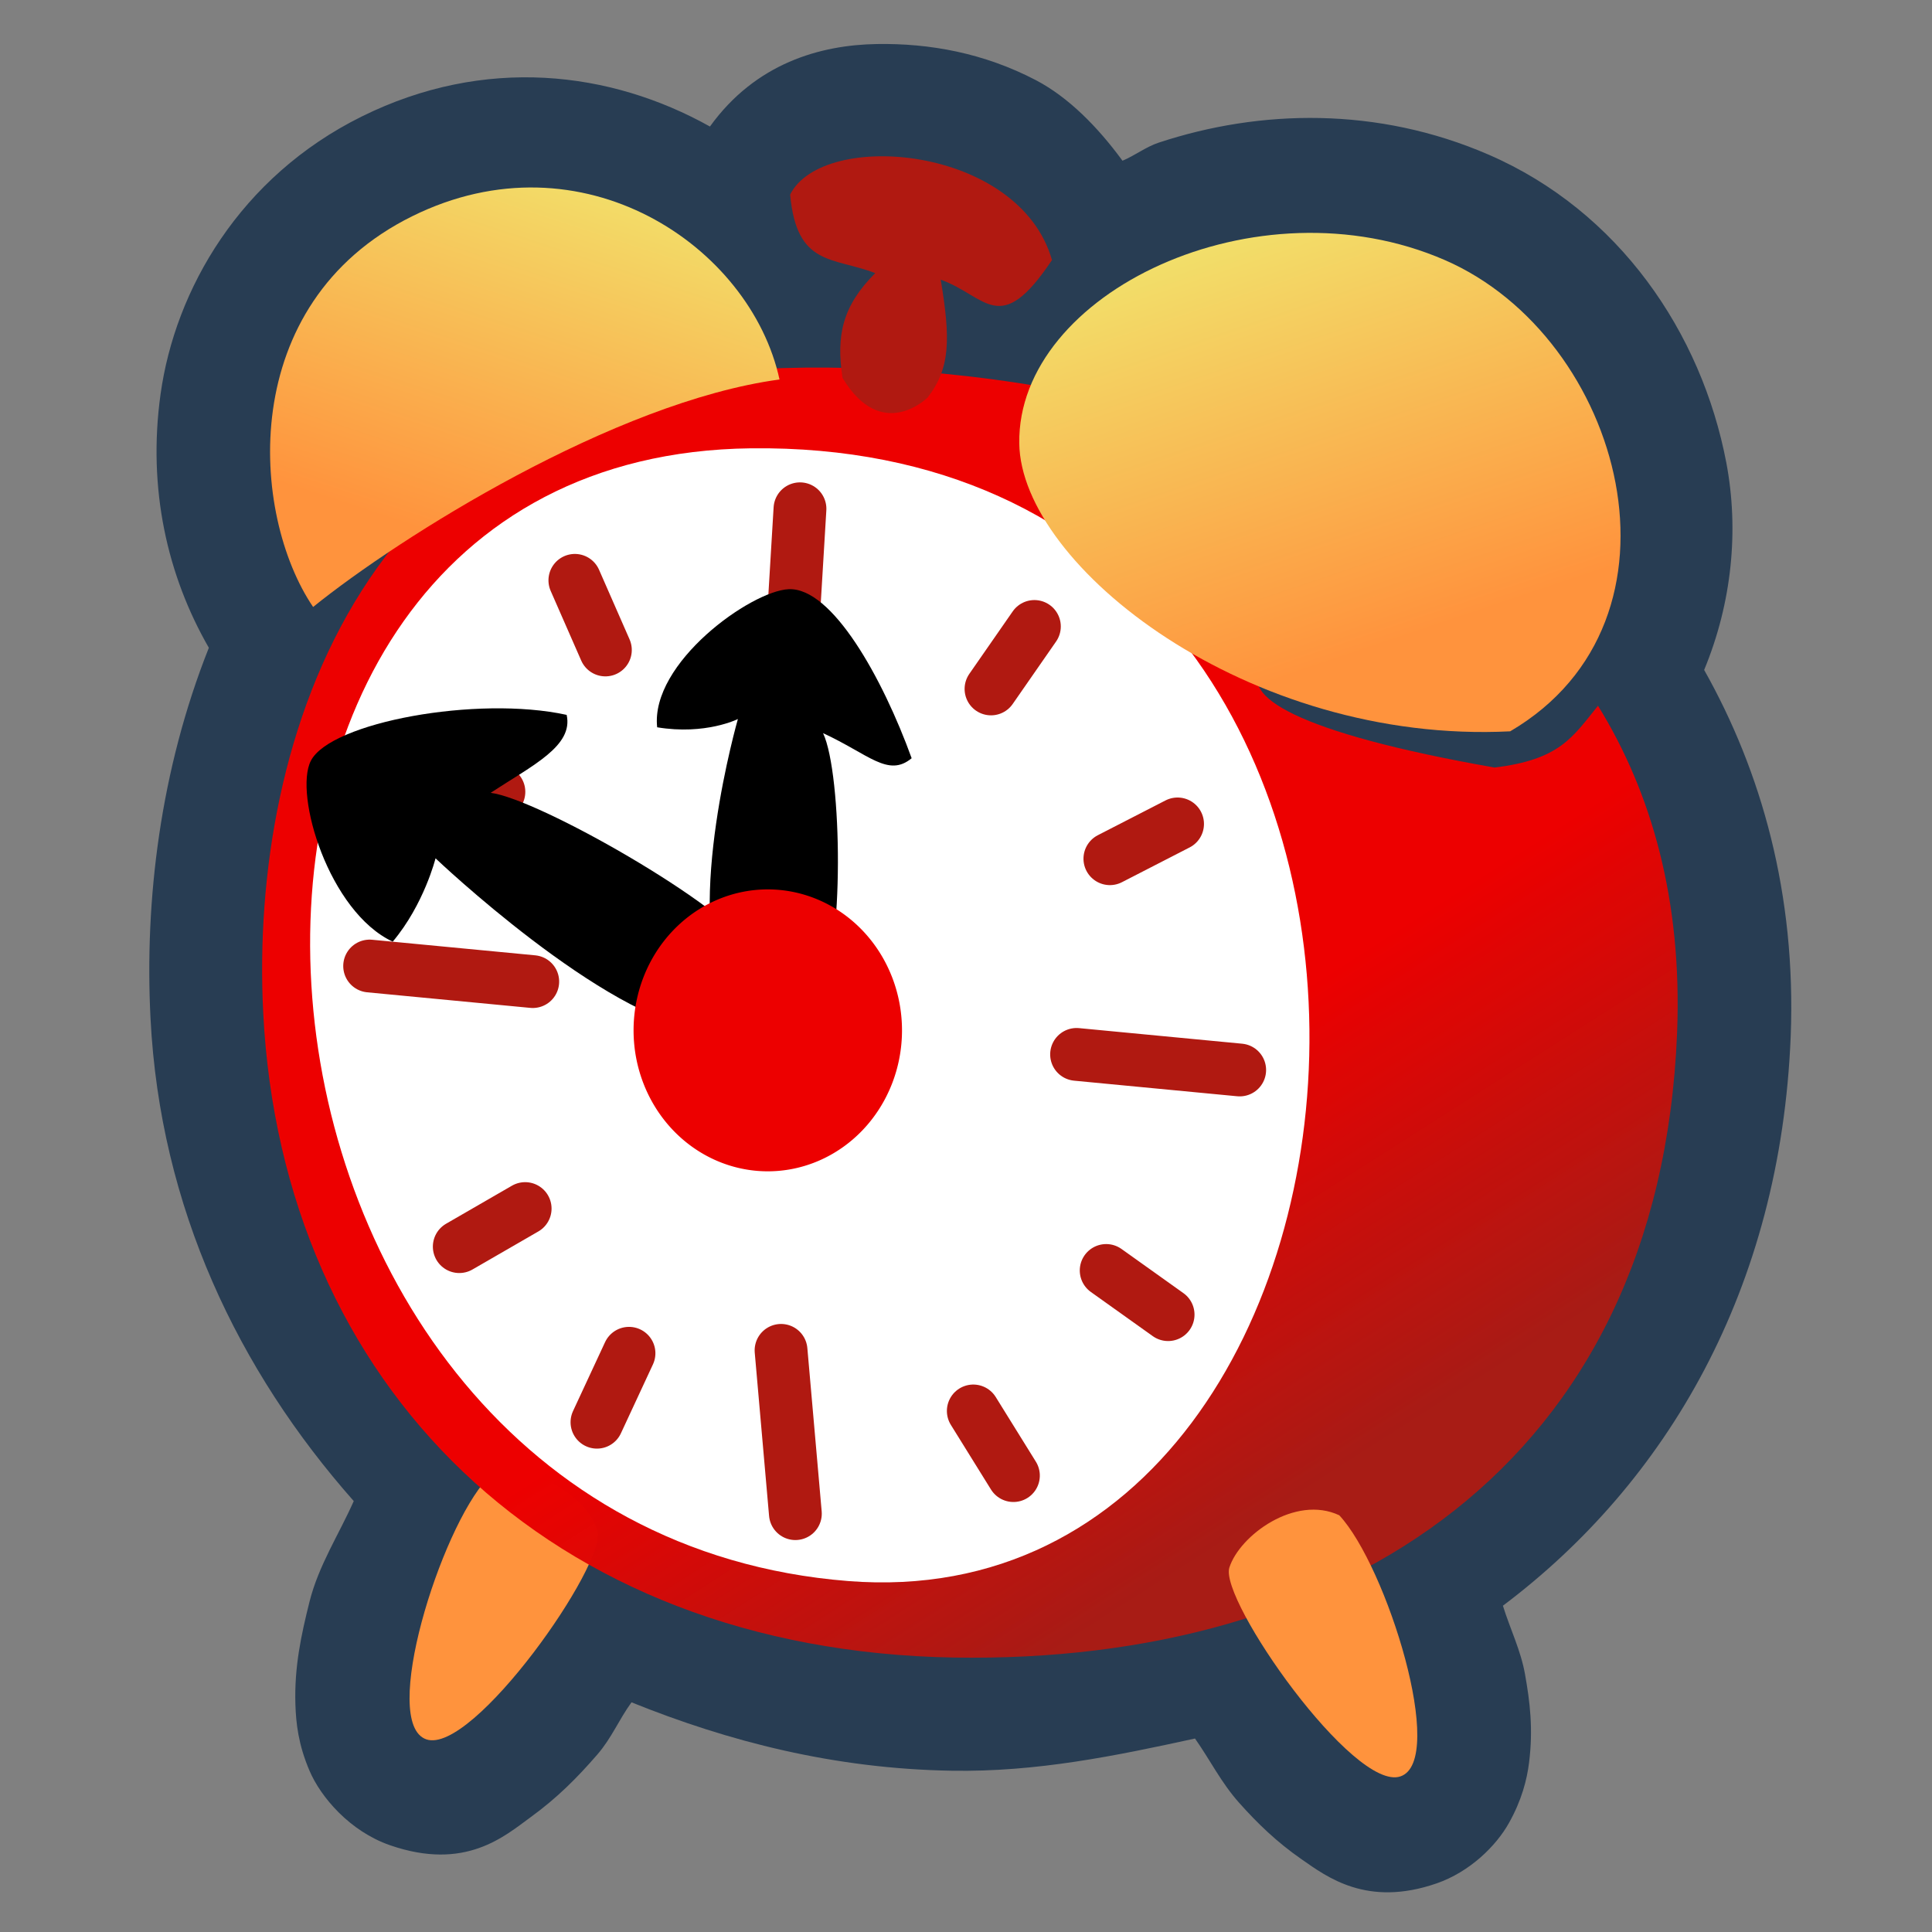
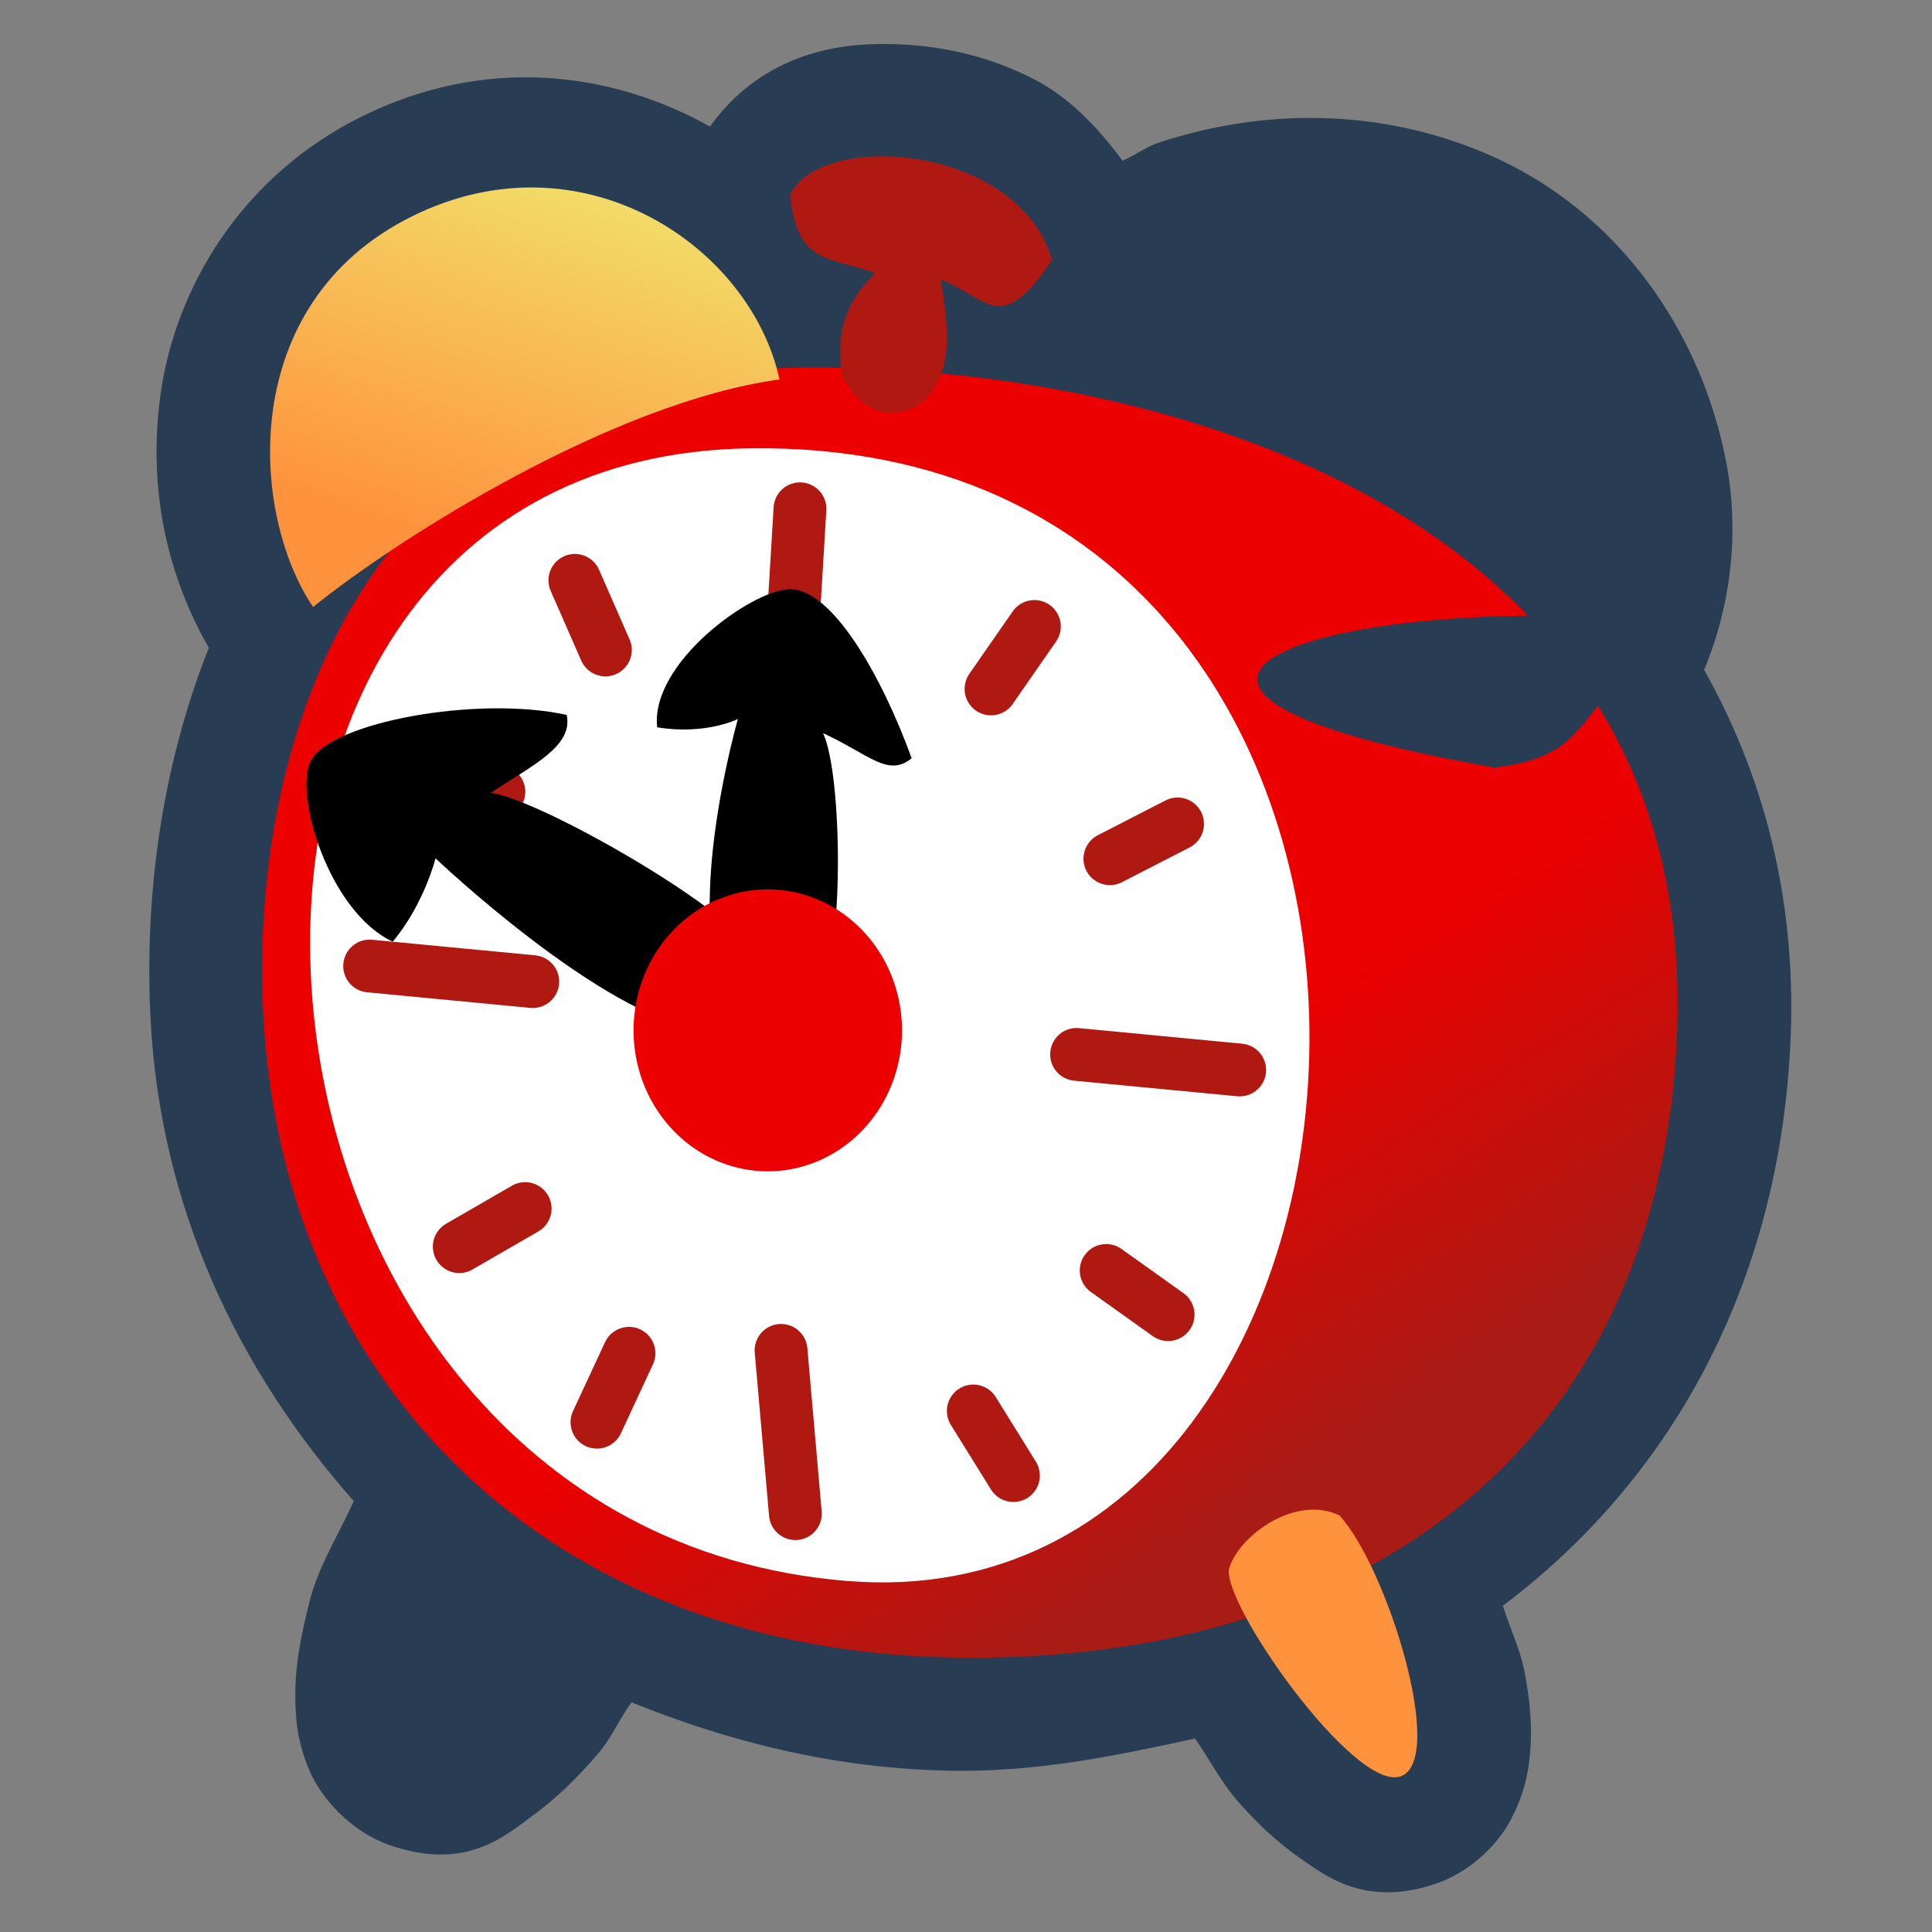
<svg xmlns="http://www.w3.org/2000/svg" xmlns:ns1="http://sodipodi.sourceforge.net/DTD/sodipodi-0.dtd" xmlns:ns2="http://www.inkscape.org/namespaces/inkscape" xmlns:xlink="http://www.w3.org/1999/xlink" id="svg604" ns1:version="0.32" width="90" height="90" ns1:docbase="/home/tweenk/GNUtoon/status" ns1:docname="appointment-soon.svg" ns2:version="0.45.1" ns2:output_extension="org.inkscape.output.svg.inkscape" version="1.0">
  <rect width="100%" height="100%" fill="#808080" stroke="none" />
  <defs id="defs606">
    <linearGradient id="linearGradient16960">
      <stop style="stop-color:#ed0000;stop-opacity:1;" offset="0" id="stop16962" />
      <stop style="stop-color:#b01911;stop-opacity:0.941;" offset="1" id="stop16964" />
    </linearGradient>
    <linearGradient id="linearGradient15975">
      <stop style="stop-color:#ff933d;stop-opacity:1;" offset="0" id="stop15977" />
      <stop style="stop-color:#f1e36c;stop-opacity:1;" offset="1" id="stop15979" />
    </linearGradient>
    <linearGradient ns2:collect="always" xlink:href="#linearGradient15975" id="linearGradient2214" gradientUnits="userSpaceOnUse" x1="23.715" y1="8.475" x2="21.772" y2="2.574" gradientTransform="matrix(-3.075,0,0,3.075,91.39,-1.761)" />
    <linearGradient ns2:collect="always" xlink:href="#linearGradient15975" id="linearGradient2218" gradientUnits="userSpaceOnUse" x1="7.501" y1="9.915" x2="9.726" y2="3.32" gradientTransform="matrix(-3.075,0,0,3.075,91.39,-1.761)" />
    <linearGradient ns2:collect="always" xlink:href="#linearGradient16960" id="linearGradient2222" gradientUnits="userSpaceOnUse" x1="13.132" y1="17.551" x2="9.686" y2="22.956" gradientTransform="matrix(-3.075,0,0,3.075,91.39,-1.761)" />
  </defs>
  <ns1:namedview id="base" ns2:zoom="5.2666667" ns2:cx="45" ns2:cy="45" ns2:window-width="1014" ns2:window-height="686" ns2:window-x="0" ns2:window-y="1" ns2:current-layer="svg604" width="90px" height="90px" />
  <path ns1:type="inkscape:offset" ns2:radius="1.7587584" ns2:original="M 13.78125 2.5 C 13.144001 2.5104223 12.596829 2.712592 12.40625 3.09375 C 12.507893 4.2118135 13.058076 4.0583945 13.71875 4.3125 C 13.252703 4.7785471 13.157757 5.2047171 13.21875 5.78125 C 12.912021 5.7755884 12.59899 5.7729056 12.3125 5.78125 C 12.270135 5.7822468 12.229468 5.7797909 12.1875 5.78125 C 11.626805 3.7895734 9.0896876 2.1719104 6.53125 3.4375 C 3.7912723 4.7928931 4.0272384 8.065828 5 9.5 C 5.2905573 9.265319 5.7077822 8.9576381 6.15625 8.65625 C 4.5982388 10.678937 4.0984213 13.422448 4.21875 15.78125 C 4.3709362 18.802118 5.5811991 21.376878 7.59375 23.15625 C 6.8754495 24.083482 6.0568358 26.822646 6.75 27.0625 C 7.3413117 27.267111 8.8376967 25.339529 9.28125 24.34375 C 10.867839 25.236486 12.768367 25.774944 14.9375 25.8125 C 16.561538 25.839946 18.102528 25.630821 19.5 25.1875 C 20.065811 26.229254 21.338416 27.841923 21.875 27.65625 C 22.444845 27.459068 21.987677 25.564211 21.40625 24.375 C 24.153662 22.868759 26.026569 20.145066 26.1875 16.09375 C 26.26796 14.046688 25.773792 12.385975 24.9375 11.03125 C 24.54165 11.520795 24.359189 11.877545 23.34375 12 C 20.893713 11.569156 19.832059 11.111854 19.6875 10.71875 C 20.841162 11.198912 22.190888 11.507643 23.59375 11.4375 C 26.541372 9.709583 25.332205 5.2962637 22.5625 4.09375 C 20.020407 2.9900581 16.875361 4.1893002 16.125 6.0625 C 15.660241 5.9873076 15.199415 5.9173303 14.75 5.875 C 14.892934 5.5105176 14.864347 5.0923344 14.75 4.40625 C 15.461495 4.6603552 15.655613 5.3134556 16.46875 4.09375 C 16.151119 2.9820392 14.843331 2.4826295 13.78125 2.5 z " style="fill:#283d53;fill-rule:evenodd;stroke:none;stroke-width:0.86px;stroke-linecap:butt;stroke-linejoin:miter;stroke-opacity:1" id="path2303" d="M 13.75,0.75 C 12.87,0.764 11.865,1.047 11.156,2.031 C 9.607,1.166 7.658,0.931 5.75,1.875 C 3.858,2.811 2.85,4.566 2.625,6.188 C 2.421,7.656 2.731,9.007 3.375,10.125 C 2.62,12.025 2.376,14.047 2.469,15.875 C 2.617,18.817 3.833,21.348 5.625,23.375 C 5.395,23.894 5.079,24.374 4.938,24.938 C 4.809,25.453 4.701,25.95 4.719,26.531 C 4.728,26.822 4.764,27.156 4.938,27.562 C 5.111,27.969 5.562,28.502 6.188,28.719 C 7.358,29.124 7.966,28.579 8.375,28.281 C 8.784,27.984 9.098,27.668 9.406,27.312 C 9.629,27.056 9.743,26.767 9.938,26.5 C 11.445,27.108 13.082,27.531 14.906,27.562 C 16.229,27.585 17.46,27.33 18.688,27.062 C 18.925,27.399 19.095,27.749 19.375,28.062 C 19.66,28.381 19.952,28.665 20.344,28.938 C 20.736,29.21 21.357,29.686 22.438,29.312 C 22.954,29.134 23.363,28.731 23.562,28.375 C 23.762,28.019 23.842,27.7 23.875,27.438 C 23.941,26.913 23.889,26.491 23.812,26.062 C 23.747,25.694 23.581,25.36 23.469,25 C 26.011,23.088 27.781,20.087 27.938,16.156 C 28.024,13.949 27.483,12.048 26.594,10.469 C 27.028,9.421 27.136,8.294 26.938,7.25 C 26.553,5.23 25.27,3.346 23.25,2.469 C 21.522,1.719 19.697,1.762 18.125,2.281 C 17.923,2.348 17.758,2.48 17.562,2.562 C 17.176,2.035 16.722,1.576 16.219,1.312 C 15.409,0.889 14.568,0.737 13.75,0.75 z " transform="matrix(3,0,0,3,-0.396,-0.199)" />
-   <path id="path9102" d="M 22.712,68.863 C 20.505,71.236 17.689,80.274 19.858,81.025 C 22.028,81.776 28.31,72.796 27.833,71.3 C 27.356,69.804 24.771,67.896 22.712,68.863 z " style="fill:#ff933d;fill-rule:evenodd;stroke:none;stroke-width:0.86px;stroke-linecap:butt;stroke-linejoin:miter;stroke-opacity:1" />
  <path style="fill:url(#linearGradient2222);fill-opacity:1;fill-rule:evenodd;stroke:none;stroke-width:1px;stroke-linecap:butt;stroke-linejoin:miter;stroke-opacity:1" d="M 36.503,17.145 C 46.936,16.841 62.313,19.484 71.171,28.677 C 58.829,28.809 51.1,32.498 69.62,35.755 C 72.666,35.387 73.254,34.344 74.441,32.876 C 76.95,36.94 78.367,41.954 78.126,48.095 C 77.321,68.363 62.474,77.52 44.431,77.215 C 25.526,76.888 13.135,64.515 12.262,47.18 C 11.607,34.345 17.064,17.602 36.503,17.145 z " id="path6118" ns1:nodetypes="ccccsssc" />
  <path style="fill:#ffffff;fill-rule:evenodd;stroke:none;stroke-width:1.03px;stroke-linecap:butt;stroke-linejoin:miter;stroke-opacity:1" d="M 39.506,73.651 C 67.268,75.848 70.565,20.456 34.977,20.884 C 5.214,21.242 8.75,71.216 39.506,73.651 z " id="path5141" ns1:nodetypes="css" />
-   <path style="fill:url(#linearGradient2218);fill-opacity:1;fill-rule:evenodd;stroke:none;stroke-width:1px;stroke-linecap:butt;stroke-linejoin:miter;stroke-opacity:1" d="M 70.35,34.068 C 58.153,34.678 47.557,26.369 47.481,20.651 C 47.387,13.639 58.543,8.311 67.301,12.113 C 75.61,15.721 79.193,28.884 70.35,34.068 z " id="path6112" ns1:nodetypes="cssc" />
  <path style="fill:#b01911;fill-rule:evenodd;stroke:none;stroke-width:1px;stroke-linecap:butt;stroke-linejoin:miter;stroke-opacity:1" d="M 43.212,18.517 C 43.212,18.517 41.077,20.651 39.248,17.602 C 38.943,15.62 39.248,14.248 40.772,12.723 C 38.79,11.961 37.113,12.418 36.808,9.064 C 38.333,6.015 47.481,6.777 49.005,12.113 C 46.566,15.773 45.956,13.791 43.822,13.028 C 44.279,15.773 44.279,17.145 43.212,18.517 z " id="path6114" ns1:nodetypes="ccccccc" />
  <path style="fill:url(#linearGradient2214);fill-opacity:1;fill-rule:evenodd;stroke:none;stroke-width:1px;stroke-linecap:butt;stroke-linejoin:miter;stroke-opacity:1" d="M 14.586,28.275 C 11.667,23.972 10.981,14.141 19.201,10.074 C 27.112,6.161 34.96,11.458 36.313,17.678 C 28.628,18.715 18.621,25.015 14.586,28.275 z " id="path6116" ns1:nodetypes="cscc" />
  <path style="fill:#ff933d;fill-rule:evenodd;stroke:none;stroke-width:0.86px;stroke-linecap:butt;stroke-linejoin:miter;stroke-opacity:1" d="M 62.389,70.588 C 64.597,72.961 67.413,81.999 65.243,82.75 C 63.073,83.501 56.791,74.521 57.268,73.025 C 57.745,71.529 60.33,69.62 62.389,70.588 z " id="path9100" />
  <path style="fill:none;fill-rule:evenodd;stroke:#b01911;stroke-width:2.46;stroke-linecap:round;stroke-linejoin:miter;stroke-miterlimit:4;stroke-dasharray:none;stroke-opacity:1" d="M 37.266,23.701 L 36.808,31.324" id="path13034" ns1:nodetypes="cc" />
  <use x="0" y="0" xlink:href="#use14017" id="use14019" transform="translate(-32.932,-4.117)" width="30" height="30" />
  <path ns1:nodetypes="cc" id="path14011" d="M 48.186,29.183 L 46.165,32.093" style="fill:none;fill-rule:evenodd;stroke:#b01911;stroke-width:2.46;stroke-linecap:round;stroke-linejoin:miter;stroke-miterlimit:4;stroke-dasharray:none;stroke-opacity:1" />
  <use x="0" y="0" xlink:href="#path13034" id="use14015" transform="matrix(0.989,-0.147,0.147,0.989,-3.956,44.943)" width="30" height="30" />
  <use x="0" y="0" xlink:href="#path13034" id="use14017" transform="matrix(3.521718e-2,-0.999,0.999,3.521718e-2,25.161,85.512)" width="30" height="30" />
  <use x="0" y="0" xlink:href="#path14011" id="use14021" transform="matrix(0.883,0.47,-0.47,0.883,26.023,-10.034)" width="30" height="30" />
  <use x="0" y="0" xlink:href="#path14011" id="use14023" transform="matrix(0.523,-0.852,0.852,0.523,-23.286,52.826)" width="30" height="30" />
  <use x="0" y="0" xlink:href="#use14023" id="use14025" transform="matrix(0.807,-0.591,0.591,0.807,-17.412,29.119)" width="30" height="30" />
  <use x="0" y="0" xlink:href="#path14011" id="use14027" transform="matrix(0.985,-0.171,0.171,0.985,-23.152,42.535)" width="30" height="30" />
  <use x="0" y="0" xlink:href="#path14011" id="use14031" transform="matrix(0.905,0.426,-0.426,0.905,-6.713,9.362)" width="30" height="30" />
  <use x="0" y="0" xlink:href="#path14011" id="use14033" transform="matrix(0.397,-0.918,0.918,0.397,-0.58,98.377)" width="30" height="30" />
  <use x="0" y="0" xlink:href="#path14011" id="use14035" transform="matrix(1.2556203e-2,-1,1,1.2556203e-2,21.742,107.003)" width="30" height="30" />
  <path style="fill:#000000;fill-opacity:1;fill-rule:evenodd;stroke:none;stroke-width:1px;stroke-linecap:butt;stroke-linejoin:miter;stroke-opacity:1" d="M 38.207,46.154 C 39.325,44.379 39.247,36.084 38.342,34.153 C 40.467,35.131 41.374,36.232 42.468,35.321 C 41.117,31.588 38.763,27.36 36.742,27.447 C 34.981,27.523 30.29,30.884 30.613,33.88 C 32.867,34.254 34.374,33.495 34.374,33.495 C 34.374,33.495 31.873,42.221 33.774,46.204 C 34.918,48.602 37.123,47.875 38.207,46.154 z " id="path11063" ns1:nodetypes="cccsccss" ns2:transform-center-y="-11.962744" ns2:transform-center-x="-1.2301509" />
  <path ns1:nodetypes="cccsccss" id="path12034" d="M 34.91,44.15 C 33.789,42.198 25.119,37.227 22.857,36.932 C 24.822,35.645 26.717,34.752 26.397,33.302 C 22.221,32.387 15.391,33.652 14.48,35.442 C 13.685,37.002 15.318,42.476 18.295,43.866 C 19.754,42.132 20.289,39.984 20.289,39.984 C 20.289,39.984 28.098,47.418 32.778,47.998 C 35.597,48.347 35.996,46.042 34.91,44.15 z " style="fill:#000000;fill-opacity:1;fill-rule:evenodd;stroke:none;stroke-width:1px;stroke-linecap:butt;stroke-linejoin:miter;stroke-opacity:1" ns2:transform-center-x="11.349494" ns2:transform-center-y="-7.7943014" />
-   <path ns1:type="arc" style="fill:#ed0000;fill-opacity:1;fill-rule:nonzero;stroke:none;stroke-width:2;stroke-linecap:round;stroke-linejoin:round;stroke-miterlimit:4;stroke-dasharray:none;stroke-opacity:1" id="path10092" ns1:cx="17.391321" ns1:cy="15.694237" ns1:rx="1.683031" ns1:ry="1.4726521" d="M 19.074 15.694 A 1.683 1.473 0 1 1  15.708,15.694 A 1.683 1.473 0 1 1  19.074 15.694 z" transform="matrix(-3.715,0,0,4.458,100.374,-21.966)" />
+   <path ns1:type="arc" style="fill:#ed0000;fill-opacity:1;fill-rule:nonzero;stroke:none;stroke-width:2;stroke-linecap:round;stroke-linejoin:round;stroke-miterlimit:4;stroke-dasharray:none;stroke-opacity:1" id="path10092" ns1:cx="17.391321" ns1:cy="15.694237" ns1:rx="1.683031" ns1:ry="1.4726521" d="M 19.074 15.694 A 1.683 1.473 0 1 1  15.708,15.694 A 1.683 1.473 0 1 1  19.074 15.694 " transform="matrix(-3.715,0,0,4.458,100.374,-21.966)" />
</svg>